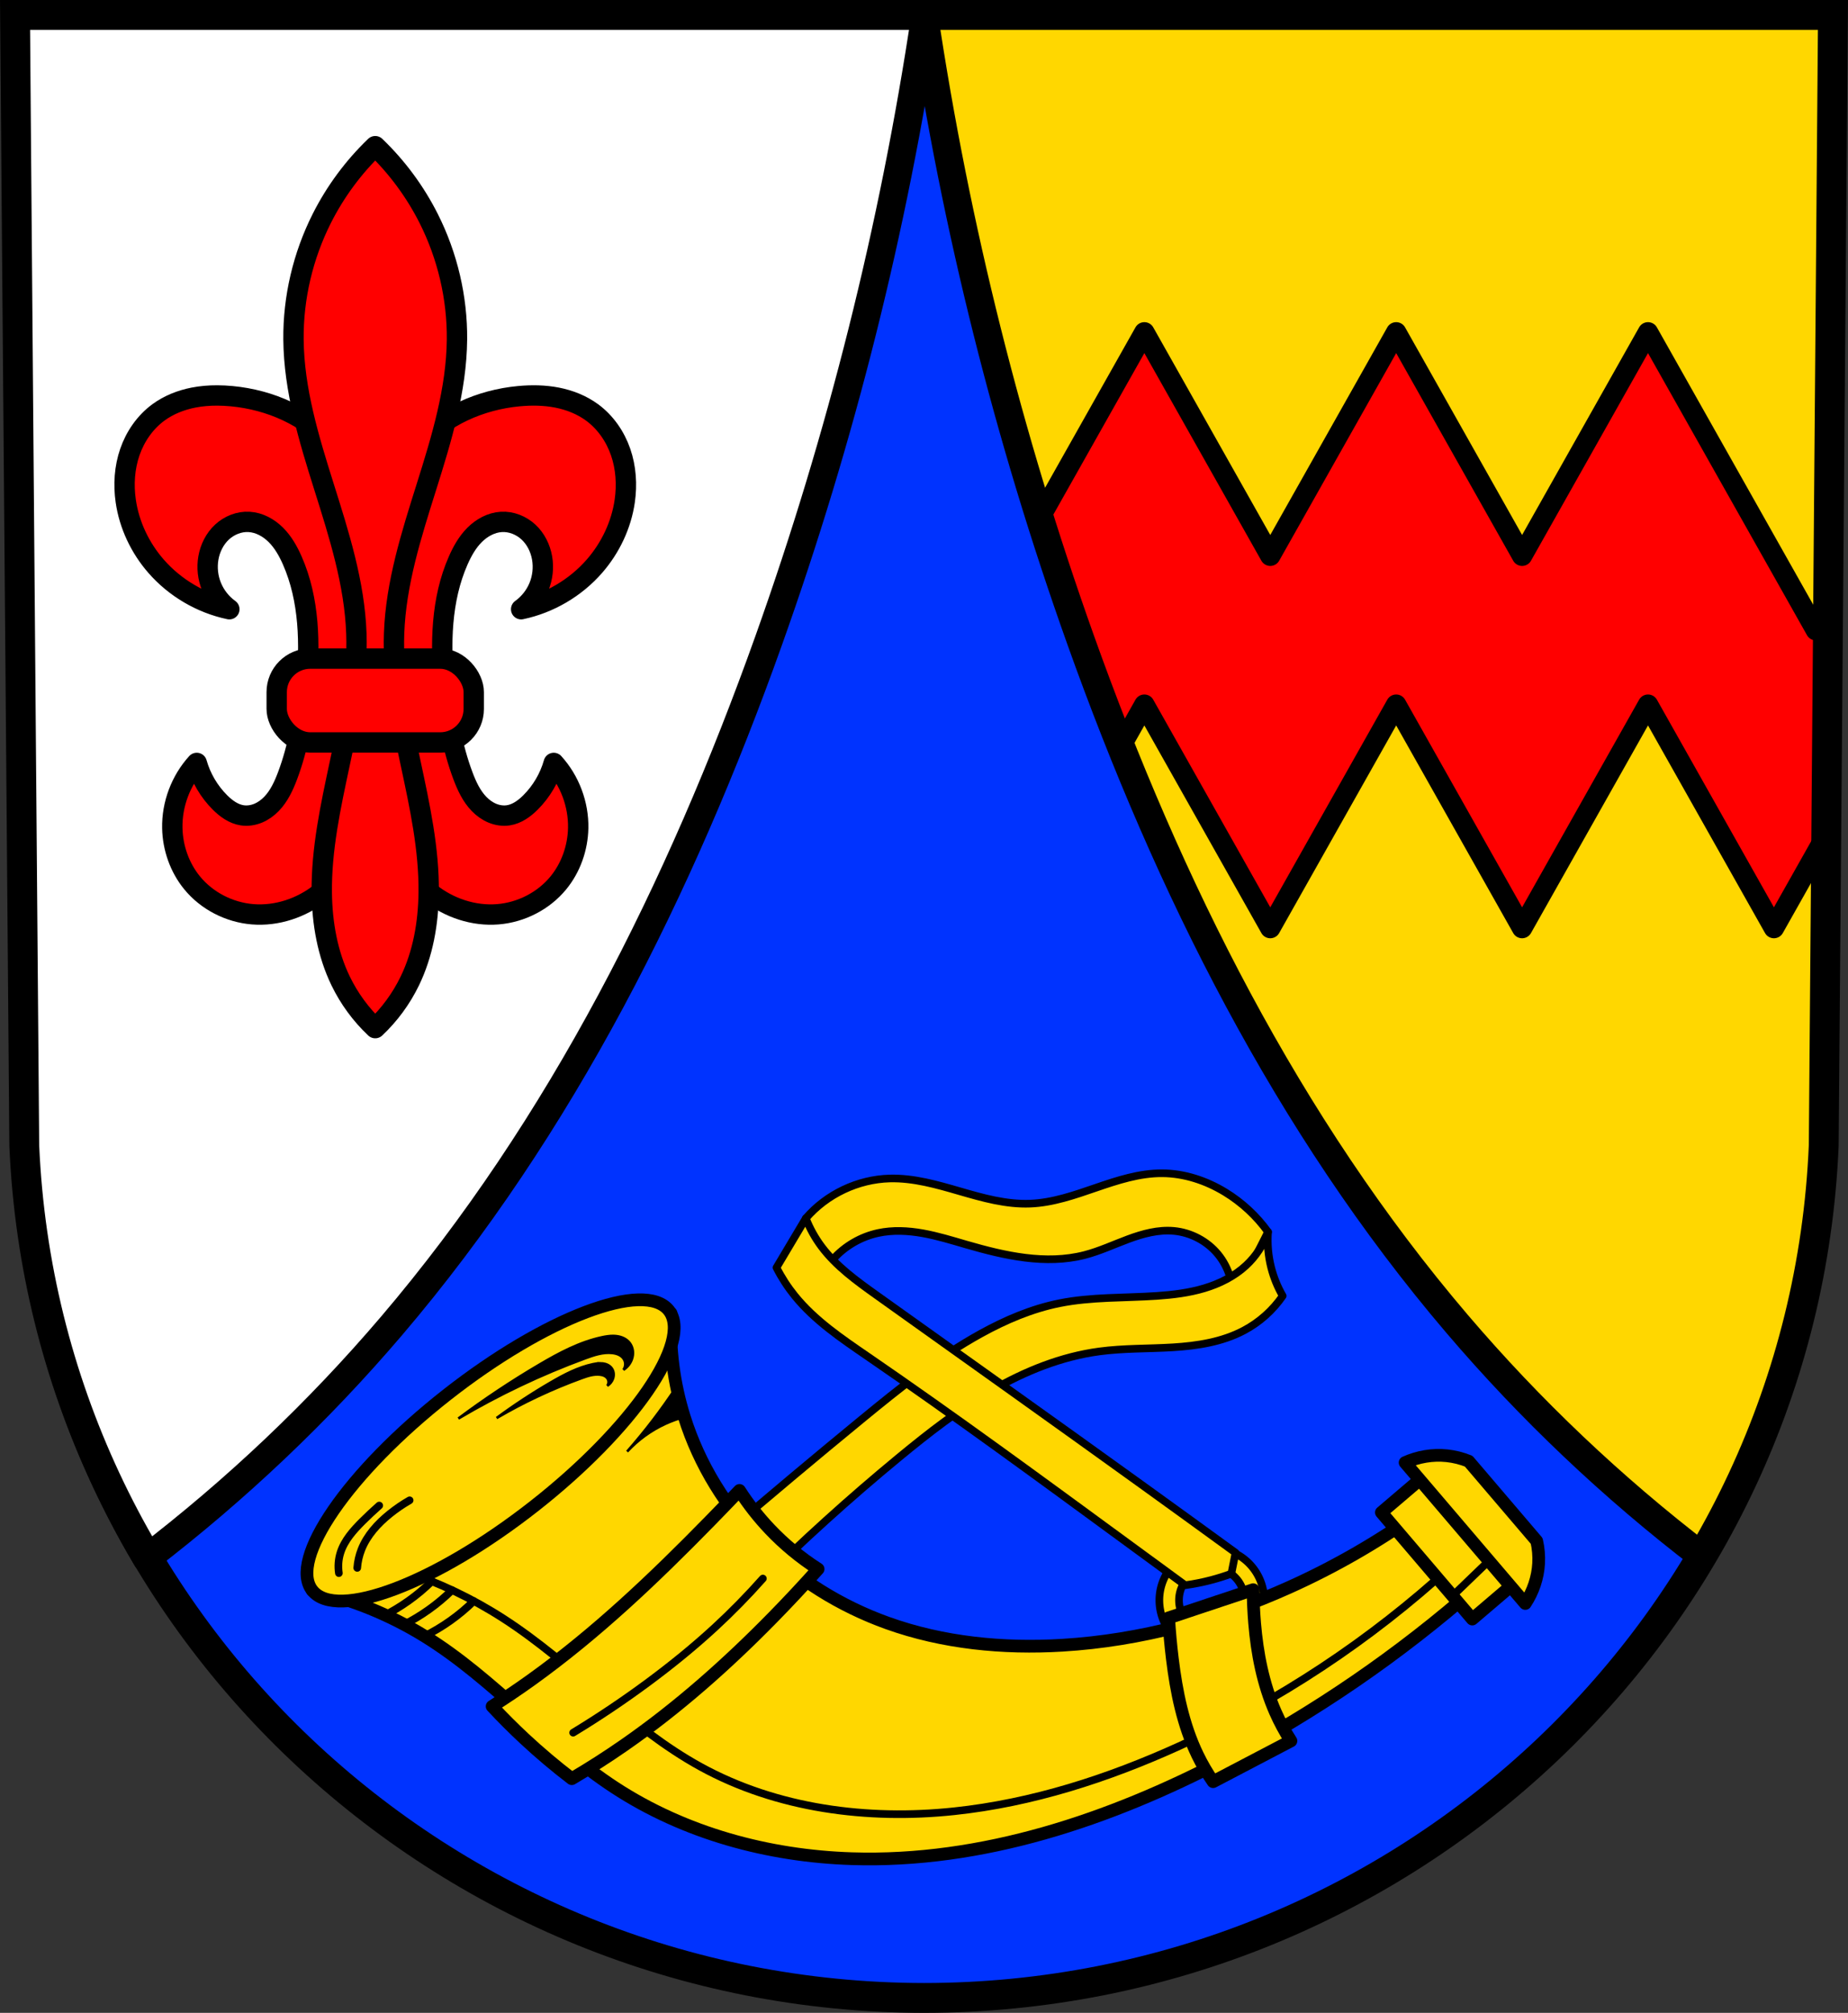
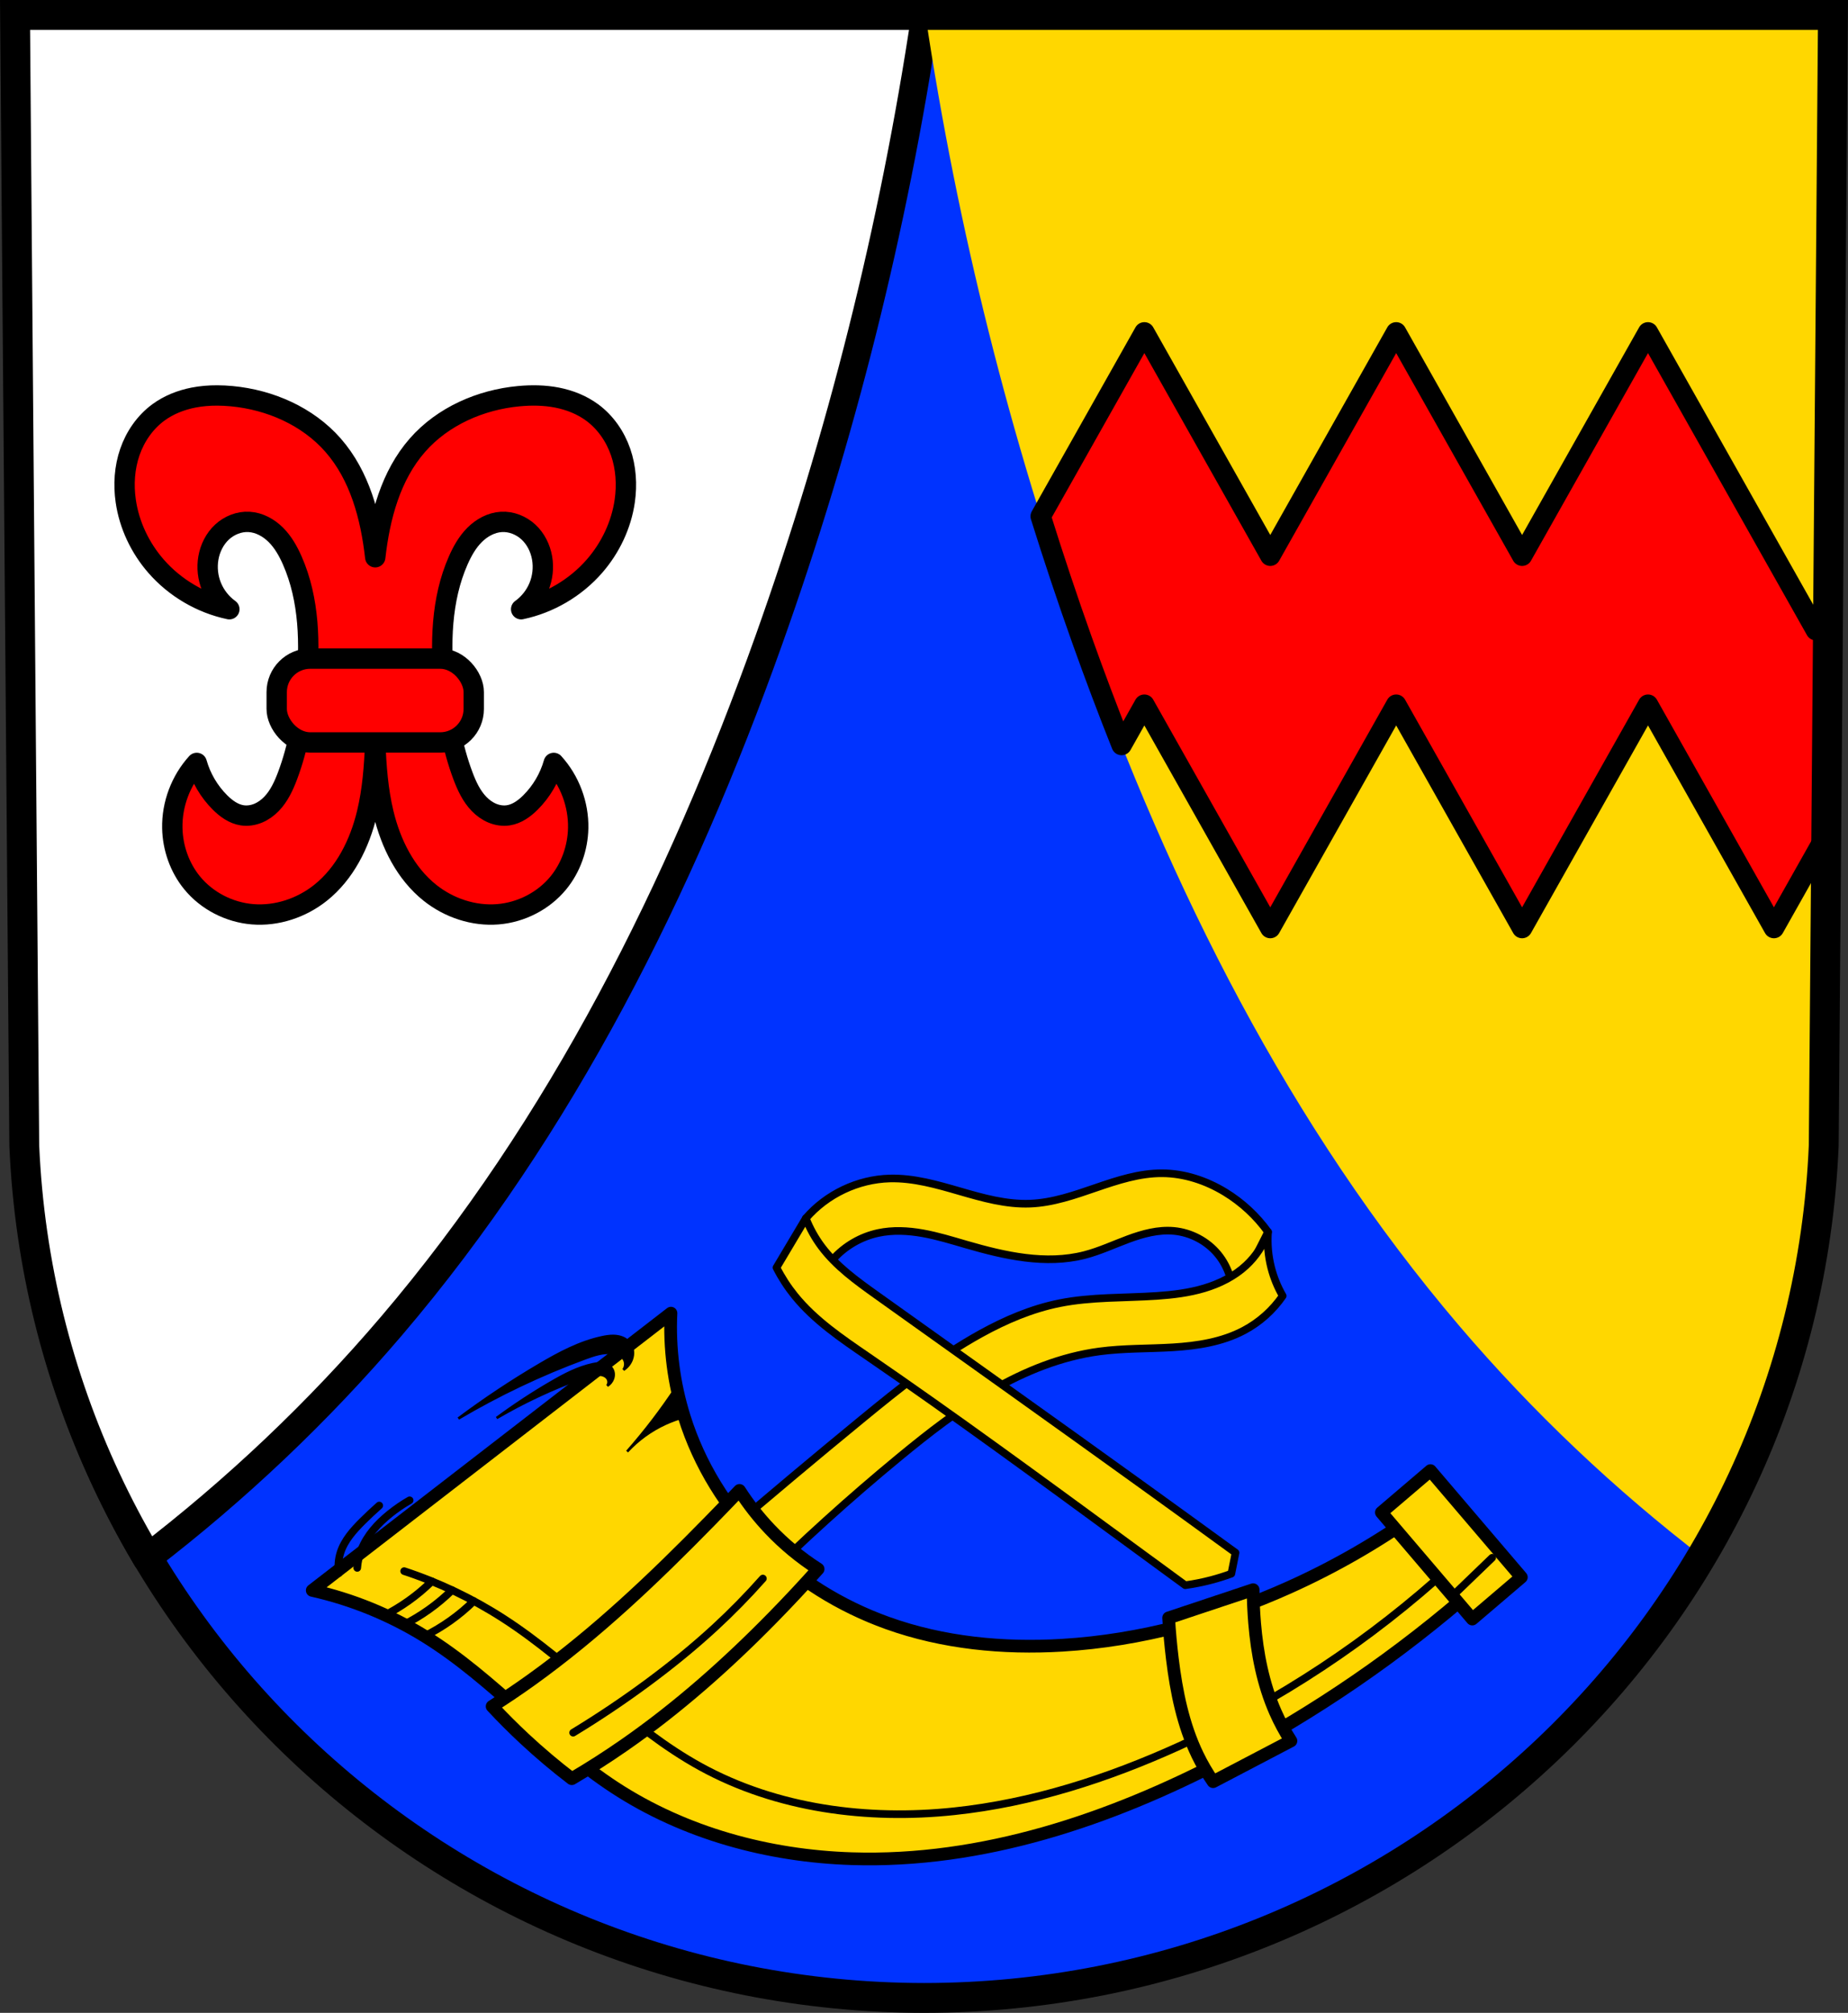
<svg xmlns="http://www.w3.org/2000/svg" xmlns:ns1="http://www.inkscape.org/namespaces/inkscape" xmlns:ns2="http://sodipodi.sourceforge.net/DTD/sodipodi-0.dtd" width="192.212mm" height="209.344mm" viewBox="0 0 192.212 209.344" version="1.1" id="svg2292" ns1:version="0.92.4 (5da689c313, 2019-01-14)" ns2:docname="DEU Wallscheid COA.svg">
  <rect x="0" y="0" width="192.212" height="209.344" fill="#333333" stroke="none" />
  <defs id="defs2286">
    <ns1:path-effect effect="spiro" id="path-effect7684" is_visible="true" />
    <ns1:path-effect effect="spiro" id="path-effect7680" is_visible="true" />
    <ns1:path-effect effect="spiro" id="path-effect7676" is_visible="true" />
    <ns1:path-effect effect="spiro" id="path-effect7672" is_visible="true" />
    <ns1:path-effect effect="spiro" id="path-effect7664" is_visible="true" />
    <ns1:path-effect effect="spiro" id="path-effect7659" is_visible="true" />
    <ns1:path-effect effect="spiro" id="path-effect7636" is_visible="true" />
    <ns1:path-effect effect="spiro" id="path-effect7632" is_visible="true" />
    <ns1:path-effect effect="spiro" id="path-effect7628" is_visible="true" />
    <ns1:path-effect effect="spiro" id="path-effect7613" is_visible="true" />
    <ns1:path-effect effect="spiro" id="path-effect7609" is_visible="true" />
    <ns1:path-effect effect="spiro" id="path-effect7573" is_visible="true" />
    <ns1:path-effect effect="spiro" id="path-effect7437" is_visible="true" />
    <ns1:path-effect effect="spiro" id="path-effect7433" is_visible="true" />
    <ns1:path-effect effect="spiro" id="path-effect7357" is_visible="true" />
    <ns1:path-effect effect="spiro" id="path-effect7353" is_visible="true" />
    <ns1:path-effect effect="spiro" id="path-effect7349" is_visible="true" />
    <ns1:path-effect effect="spiro" id="path-effect3630" is_visible="true" />
    <ns1:path-effect effect="spiro" id="path-effect3630-5" is_visible="true" />
    <ns1:path-effect effect="spiro" id="path-effect7357-6" is_visible="true" />
    <ns1:path-effect effect="spiro" id="path-effect7349-3" is_visible="true" />
    <ns1:path-effect effect="spiro" id="path-effect7353-5" is_visible="true" />
    <ns1:path-effect effect="spiro" id="path-effect7433-1" is_visible="true" />
    <ns1:path-effect effect="spiro" id="path-effect7433-0" is_visible="true" />
    <ns1:path-effect effect="spiro" id="path-effect7636-8" is_visible="true" />
    <ns1:path-effect effect="spiro" id="path-effect7684-9" is_visible="true" />
    <ns1:path-effect effect="spiro" id="path-effect7684-2" is_visible="true" />
  </defs>
  <ns2:namedview id="base" pagecolor="#ffffff" bordercolor="#666666" borderopacity="1.0" ns1:pageopacity="0.0" ns1:pageshadow="2" ns1:zoom="0.69260137" ns1:cx="363.23471" ns1:cy="395.60994" ns1:document-units="mm" ns1:current-layer="layer1" showgrid="false" ns1:window-width="1366" ns1:window-height="745" ns1:window-x="-8" ns1:window-y="-8" ns1:window-maximized="1" ns1:snap-nodes="true" fit-margin-top="0" fit-margin-left="0" fit-margin-right="0" fit-margin-bottom="0" ns1:snap-midpoints="true" ns1:snap-smooth-nodes="true" ns1:snap-center="true" ns1:snap-object-midpoints="true" ns1:object-paths="true" />
  <g ns1:label="Ebene 1" ns1:groupmode="layer" id="layer1" transform="translate(-1.098,-14.271)">
    <path style="fill:#0033ff;fill-opacity:1;fill-rule:evenodd;stroke:none;stroke-width:3.104;stroke-opacity:1" ns1:connector-curvature="0" d="m 191.745,15.823 -0.959,117.581 c -2.093,49.459 -43.44,88.631 -93.582,88.658 C 47.107,222.001 5.745,182.816 3.622,133.403 L 2.663,15.823 H 97.202 Z" id="path10563-0-6-7-8-7" ns2:nodetypes="ccccccc" />
    <path style="fill:#ffffff;stroke:#000000;stroke-width:11;stroke-linecap:round;stroke-linejoin:round;stroke-miterlimit:4;stroke-dasharray:none;stroke-opacity:1" d="M 5.914 5.867 L 9.539 450.266 C 12.062 509.004 29.265 563.913 57.543 611.605 C 92.655 584.682 124.943 554.076 153.65 520.406 C 220.426 442.087 267.119 348.337 301.695 251.396 C 330.085 171.801 350.725 89.444 363.227 5.867 L 5.914 5.867 z " transform="matrix(0.265,0,0,0.265,1.098,14.271)" id="path3628" />
    <path style="fill:#ffd700;stroke:none;stroke-width:11;stroke-linecap:round;stroke-linejoin:round;stroke-miterlimit:4;stroke-dasharray:none;stroke-opacity:1;fill-opacity:1" d="M 363.227 5.867 C 375.728 89.444 396.366 171.801 424.756 251.396 C 459.332 348.337 506.025 442.087 572.801 520.406 C 601.539 554.112 633.866 584.747 669.021 611.691 C 697.273 563.988 714.442 509.052 716.93 450.266 L 720.555 5.867 L 363.227 5.867 z " id="path3628-7" transform="matrix(0.265,0,0,0.265,1.098,14.271)" />
    <path style="fill:#ff0000;stroke:#000000;stroke-width:8;stroke-linecap:butt;stroke-linejoin:round;stroke-miterlimit:4;stroke-dasharray:none;stroke-opacity:1;fill-opacity:1" d="M 449.154 130.434 L 408.459 202.633 C 413.576 218.991 418.998 235.253 424.756 251.396 C 429.658 265.141 434.813 278.817 440.225 292.398 L 449.154 276.559 L 498.574 364.234 L 547.994 276.559 L 597.412 364.234 L 597.414 364.232 L 646.834 276.559 L 696.252 364.234 L 717.945 325.75 L 717.984 320.883 L 718.586 247.334 L 712.727 247.334 L 646.832 130.434 L 597.414 218.109 L 547.994 130.434 L 498.574 218.109 L 449.154 130.434 z " transform="matrix(0.265,0,0,0.265,1.098,14.271)" id="path899-6" />
    <path style="fill:none;fill-rule:evenodd;stroke:#000000;stroke-width:3.104;stroke-opacity:1" ns1:connector-curvature="0" d="m 191.745,15.823 -0.959,117.581 c -2.093,49.459 -43.44,88.631 -93.582,88.658 C 47.107,222.001 5.745,182.816 3.622,133.403 L 2.663,15.823 H 97.202 Z" id="path10563-0-6-7-8" ns2:nodetypes="ccccccc" />
-     <path ns1:connector-curvature="0" style="fill:none;fill-opacity:1;stroke:#000000;stroke-width:2.91;stroke-linecap:round;stroke-linejoin:round;stroke-miterlimit:4;stroke-dasharray:none;stroke-opacity:1" d="m 97.202,15.823 c 3.308,22.113 8.768,43.903 16.28,64.963 9.148,25.649 21.502,50.454 39.17,71.175 7.604,8.918 16.157,17.023 25.458,24.153 7.475,-12.622 12.018,-27.157 12.676,-42.711 l 0.959,-117.58 z" id="path3628-7-4" />
    <path style="fill:#ff0000;fill-opacity:1;stroke:#000000;stroke-width:2.117;stroke-linecap:round;stroke-linejoin:round;stroke-miterlimit:4;stroke-dasharray:none;stroke-opacity:1" d="m 23.697,55.4 c -0.833,-0.003 -1.665,0.063 -2.482,0.223 -1.307,0.256 -2.576,0.758 -3.649,1.547 -1.383,1.018 -2.402,2.495 -2.962,4.118 -0.56,1.623 -0.672,3.385 -0.428,5.084 0.359,2.501 1.488,4.876 3.148,6.781 1.971,2.263 4.692,3.861 7.628,4.48 -0.821,-0.59 -1.472,-1.415 -1.855,-2.351 -0.383,-0.936 -0.497,-1.98 -0.325,-2.977 0.176,-1.018 0.659,-1.992 1.415,-2.696 0.756,-0.703 1.792,-1.119 2.824,-1.058 1.052,0.062 2.036,0.606 2.782,1.351 0.745,0.745 1.273,1.681 1.699,2.645 1.807,4.095 1.877,8.743 1.453,13.199 -0.298,3.13 -0.832,6.259 -1.937,9.203 -0.399,1.061 -0.885,2.117 -1.673,2.931 -0.394,0.407 -0.862,0.748 -1.385,0.965 -0.523,0.217 -1.104,0.307 -1.664,0.221 -0.891,-0.136 -1.662,-0.696 -2.301,-1.332 -1.141,-1.135 -1.985,-2.568 -2.422,-4.117 -1.664,1.83 -2.593,4.309 -2.543,6.781 0.042,2.055 0.758,4.1 2.059,5.691 1.538,1.881 3.875,3.074 6.297,3.269 2.514,0.203 5.073,-0.653 7.048,-2.222 2.552,-2.027 4.081,-5.117 4.844,-8.286 0.581,-2.414 0.759,-4.896 0.86,-7.382 0.102,2.486 0.279,4.968 0.86,7.382 0.762,3.169 2.292,6.259 4.844,8.286 1.975,1.569 4.534,2.425 7.048,2.222 2.422,-0.195 4.758,-1.388 6.297,-3.269 1.301,-1.591 2.017,-3.637 2.059,-5.691 0.05,-2.472 -0.879,-4.951 -2.543,-6.781 -0.437,1.549 -1.281,2.982 -2.422,4.117 -0.639,0.636 -1.41,1.196 -2.301,1.332 -0.56,0.086 -1.141,-0.004 -1.664,-0.221 -0.523,-0.217 -0.991,-0.558 -1.385,-0.965 -0.788,-0.814 -1.275,-1.87 -1.673,-2.931 -1.106,-2.943 -1.639,-6.073 -1.937,-9.203 -0.425,-4.456 -0.354,-9.104 1.453,-13.199 0.426,-0.964 0.953,-1.9 1.698,-2.645 0.745,-0.745 1.73,-1.289 2.782,-1.351 1.031,-0.061 2.067,0.354 2.824,1.058 0.756,0.703 1.239,1.678 1.415,2.696 0.172,0.997 0.058,2.041 -0.325,2.977 -0.383,0.936 -1.034,1.761 -1.855,2.351 2.936,-0.62 5.657,-2.218 7.628,-4.48 1.66,-1.905 2.79,-4.28 3.149,-6.781 0.244,-1.7 0.131,-3.461 -0.429,-5.084 -0.56,-1.623 -1.579,-3.1 -2.962,-4.118 -1.073,-0.79 -2.342,-1.291 -3.649,-1.547 -1.307,-0.256 -2.653,-0.272 -3.98,-0.148 -3.977,0.371 -7.899,2.085 -10.535,5.086 -2.786,3.173 -3.921,7.448 -4.397,11.664 -0.476,-4.216 -1.61,-8.491 -4.396,-11.664 -2.635,-3.001 -6.558,-4.715 -10.535,-5.086 -0.497,-0.046 -0.998,-0.073 -1.498,-0.075 z" id="path1101-7-4" ns1:connector-curvature="0" />
-     <path style="fill:#ff0000;fill-opacity:1;stroke:#000000;stroke-width:2.117;stroke-linecap:round;stroke-linejoin:round;stroke-miterlimit:4;stroke-dasharray:none;stroke-opacity:1" d="m 40.126,29.473 c -2.261,2.169 -4.149,4.724 -5.559,7.521 -1.958,3.885 -2.983,8.239 -2.943,12.59 0.048,5.23 1.6,10.316 3.17,15.304 1.57,4.989 3.186,10.044 3.37,15.271 0.32,9.089 -3.708,17.884 -3.597,26.978 0.038,3.146 0.591,6.324 1.962,9.157 0.889,1.835 2.114,3.506 3.597,4.905 1.483,-1.399 2.708,-3.07 3.597,-4.905 1.371,-2.832 1.924,-6.01 1.962,-9.157 0.111,-9.094 -3.918,-17.889 -3.597,-26.978 0.184,-5.227 1.8,-10.282 3.37,-15.271 1.57,-4.989 3.121,-10.075 3.17,-15.304 0.04,-4.351 -0.985,-8.705 -2.943,-12.59 -1.41,-2.797 -3.298,-5.352 -5.559,-7.521 z" id="path1078-9-3" ns1:connector-curvature="0" />
    <rect style="fill:#ff0000;fill-opacity:1;stroke:#000000;stroke-width:2.117;stroke-linecap:round;stroke-linejoin:round;stroke-miterlimit:4;stroke-dasharray:none;stroke-opacity:1" id="rect2717" width="20.495" height="8.721" x="29.878" y="82.767" ry="3.488" rx="3.488" />
    <path transform="translate(200.678,-3.5275698e-6)" style="fill:#ffd700;stroke:#000000;stroke-width:0.794;stroke-linecap:round;stroke-linejoin:round;stroke-miterlimit:4;stroke-dasharray:none;stroke-opacity:1;fill-opacity:1" d="m -67.69,142.398 c -1.194,-1.66 -2.723,-3.078 -4.47,-4.143 -1.968,-1.199 -4.236,-1.951 -6.541,-1.962 -2.36,-0.012 -4.65,0.738 -6.881,1.504 -2.232,0.766 -4.497,1.565 -6.854,1.657 -2.482,0.097 -4.921,-0.594 -7.307,-1.286 -2.386,-0.692 -4.818,-1.398 -7.301,-1.331 -3.312,0.089 -6.559,1.632 -8.721,4.143 l 0.109,5.124 2.725,-0.872 c 1.226,-1.369 2.892,-2.338 4.688,-2.725 1.521,-0.328 3.107,-0.246 4.64,0.028 1.532,0.274 3.023,0.737 4.518,1.171 4.008,1.164 8.277,2.133 12.319,1.09 1.562,-0.403 3.031,-1.095 4.544,-1.655 1.513,-0.561 3.116,-0.996 4.722,-0.852 1.774,0.159 3.471,1.054 4.603,2.429 1.132,1.375 1.686,3.212 1.502,4.984 z" id="path7351-4" ns1:connector-curvature="0" ns1:path-effect="#path-effect7353-5" ns1:original-d="m -67.690171,142.39797 c 0,0 -2.706195,-3.13419 -4.469617,-4.14257 -1.976039,-1.12996 -4.265809,-1.88803 -6.540897,-1.96227 -4.695838,-0.15323 -9.038961,3.04636 -13.735888,3.16144 -4.945335,0.12117 -9.704947,-3.2729 -14.608007,-2.61636 -3.18988,0.42714 -8.7212,4.14257 -8.7212,4.14257 l 0.10901,5.1237 2.72538,-0.87212 c 0,0 2.91559,-2.36946 4.68764,-2.72537 3.01821,-0.60619 6.09713,0.86354 9.157262,1.19917 4.097707,0.44941 8.212365,1.45243 12.318693,1.09014 3.187456,-0.28121 6.217799,-3.47984 9.266275,-2.50734 3.049654,0.97287 6.104838,7.41301 6.104838,7.41301 z" ns2:nodetypes="caaaacccaaaacc" />
    <path transform="translate(200.678,-3.5275698e-6)" style="fill:#ffd700;stroke:#000000;stroke-width:0.794;stroke-linecap:round;stroke-linejoin:round;stroke-miterlimit:4;stroke-dasharray:none;stroke-opacity:1;fill-opacity:1" d="m -124.16,173.794 c 4.683,-4.01 9.407,-7.971 14.172,-11.883 3.95,-3.243 7.954,-6.47 12.428,-8.939 2.568,-1.418 5.3,-2.584 8.176,-3.161 3.326,-0.668 6.754,-0.534 10.138,-0.763 1.661,-0.112 3.325,-0.314 4.92,-0.791 1.595,-0.477 3.125,-1.239 4.346,-2.371 1.03,-0.955 1.823,-2.164 2.289,-3.488 -0.091,1.242 0.02,2.499 0.327,3.707 0.262,1.03 0.667,2.023 1.199,2.943 -1.03,1.5 -2.426,2.745 -4.034,3.597 -2.256,1.197 -4.848,1.597 -7.397,1.753 -2.549,0.156 -5.116,0.087 -7.647,0.427 -3.943,0.53 -7.707,2.046 -11.153,4.035 -3.446,1.988 -6.599,4.445 -9.668,6.976 -5.143,4.241 -10.092,8.716 -14.826,13.409 z" id="path7347-9" ns1:connector-curvature="0" ns1:path-effect="#path-effect7349-3" ns1:original-d="m -124.15993,173.79429 c 0,0 9.3043,-8.0997 14.17194,-11.88264 4.0292,-3.13134 7.94036,-6.50953 12.427713,-8.93923 2.569532,-1.39129 5.325842,-2.51794 8.176122,-3.16143 3.305822,-0.74634 6.818251,-0.0833 10.138394,-0.7631 3.197248,-0.65464 6.686906,-1.16199 9.266275,-3.16144 1.099267,-0.85212 2.289315,-3.48848 2.289315,-3.48848 0,0 0.0353,2.50101 0.327043,3.70651 0.249197,1.02971 1.199166,2.94341 1.199166,2.94341 0,0 -2.4006,2.83645 -4.033554,3.59749 -4.592786,2.14047 -10.226576,0.60961 -15.044068,2.1803 -7.464538,2.43373 -14.390339,6.50742 -20.821866,11.01051 -5.45846,3.82179 -14.82603,13.40885 -14.82603,13.40885 z" ns2:nodetypes="caaaaacacaaacc" />
-     <path ns1:connector-curvature="0" style="fill:#ffd700;fill-opacity:1;stroke:#000000;stroke-width:0.794;stroke-linecap:round;stroke-linejoin:round;stroke-miterlimit:4;stroke-dasharray:none;stroke-opacity:1" d="m 127.135,175.251 a 5.45,5.45 0 0 0 -5.45,5.45 5.45,5.45 0 0 0 5.45,5.45 5.45,5.45 0 0 0 5.45,-5.45 5.45,5.45 0 0 0 -5.45,-5.45 z m 0,2.043 a 3.407,3.407 0 0 1 3.407,3.407 3.407,3.407 0 0 1 -3.407,3.407 3.407,3.407 0 0 1 -3.408,-3.407 3.407,3.407 0 0 1 3.408,-3.407 z" id="path7329-1" />
    <path transform="translate(200.678,-3.5275698e-6)" style="fill:#ffd700;stroke:#000000;stroke-width:0.794;stroke-linecap:round;stroke-linejoin:round;stroke-miterlimit:4;stroke-dasharray:none;stroke-opacity:1;fill-opacity:1" d="m -115.766,140.981 -3.052,5.124 c 0.527,1.04 1.164,2.023 1.897,2.929 2.072,2.56 4.848,4.435 7.564,6.298 9.118,6.254 18.03,12.801 26.95,19.335 2.035,1.49 4.069,2.98 6.105,4.47 0.918,-0.126 1.829,-0.308 2.725,-0.545 0.7,-0.185 1.392,-0.403 2.071,-0.654 l 0.436,-2.18 c -3.156,-2.297 -6.318,-4.586 -9.484,-6.868 -9.252,-6.668 -18.549,-13.273 -27.832,-19.898 -2.087,-1.489 -4.209,-3.013 -5.745,-5.066 -0.674,-0.901 -1.226,-1.895 -1.635,-2.943 z" id="path7355-3" ns1:connector-curvature="0" ns1:path-effect="#path-effect7357-6" ns1:original-d="m -115.76578,140.98078 -3.05242,5.1237 c 0,0 1.12532,2.0589 1.89732,2.92914 2.17722,2.4543 4.96883,4.29047 7.56405,6.29765 8.7456,6.76396 17.997557,12.84692 26.949635,19.33514 2.042096,1.48006 6.104839,4.46961 6.104839,4.46961 0,0 1.828103,-0.31439 2.725375,-0.54507 0.701234,-0.18028 2.071285,-0.65409 2.071285,-0.65409 l 0.43606,-2.1803 c 0,0 -6.315943,-4.58823 -9.484304,-6.86795 -9.257157,-6.66077 -18.905014,-12.80077 -27.83193,-19.89803 -1.99854,-1.58893 -4.14406,-3.07721 -5.74469,-5.0664 -0.70363,-0.87444 -1.63522,-2.9434 -1.63522,-2.9434 z" ns2:nodetypes="ccaaacaccaaac" />
    <path transform="translate(200.678,-3.5275698e-6)" style="fill:#ffd700;stroke:#000000;stroke-width:1.323;stroke-linecap:round;stroke-linejoin:round;stroke-miterlimit:4;stroke-dasharray:none;stroke-opacity:1;fill-opacity:1" d="m -167.102,179.676 c 4.135,0.927 8.113,2.55 11.717,4.779 7.161,4.43 12.687,11.116 19.734,15.725 7.275,4.758 15.979,7.123 24.667,7.4 13.544,0.433 26.845,-4.046 38.851,-10.329 9.355,-4.896 18.123,-10.914 26.055,-17.884 l -6.013,-7.709 c -4.202,3.004 -8.702,5.591 -13.413,7.709 -7.441,3.345 -15.444,5.522 -23.588,6.013 -6.144,0.371 -12.399,-0.233 -18.192,-2.313 -4.892,-1.756 -9.413,-4.565 -13.085,-8.244 -3.672,-3.678 -6.483,-8.226 -8.036,-13.186 -1.09,-3.479 -1.562,-7.15 -1.388,-10.792 z" id="path7431-0" ns1:connector-curvature="0" ns1:path-effect="#path-effect7433-0" ns1:original-d="m -167.1017,179.67555 c 0,0 8.07772,2.64668 11.71696,4.77928 7.25684,4.25252 12.28161,11.82535 19.73382,15.72539 7.60585,3.98045 16.08388,7.26458 24.66727,7.40019 13.398553,0.21169 26.674514,-4.73477 38.850961,-10.32943 9.57196,-4.39799 26.054809,-17.88377 26.054809,-17.88377 l -6.012648,-7.70852 c 0,0 -8.634766,5.76899 -13.412833,7.70852 -7.51831,3.05186 -15.489343,5.51335 -23.58808,6.01265 -6.101254,0.37615 -12.713459,0.39872 -18.192119,-2.31256 -8.98912,-4.44853 -16.73163,-12.41171 -21.12135,-21.42969 -1.58741,-3.26109 -1.38754,-10.79194 -1.38754,-10.79194 z" ns2:nodetypes="caaaaccaaaacc" />
    <path style="fill:none;stroke:#000000;stroke-width:0.794;stroke-linecap:round;stroke-linejoin:miter;stroke-miterlimit:4;stroke-dasharray:none;stroke-opacity:1" d="m -48.699,177.209 c -8.347,7.648 -17.907,13.969 -28.213,18.655 -7.435,3.38 -15.312,5.924 -23.434,6.784 -9.011,0.954 -18.421,-0.264 -26.363,-4.625 -7.506,-4.121 -13.31,-10.773 -20.505,-15.417 -3.215,-2.075 -6.695,-3.737 -10.329,-4.933" id="path7670" ns1:connector-curvature="0" ns1:path-effect="#path-effect7672" ns1:original-d="m -48.698779,177.20882 c -9.352743,6.21795 -17.979385,13.92409 -28.213195,18.65463 -7.381534,3.41208 -15.313795,6.34418 -23.433916,6.7835 -8.9089,0.482 -18.17778,-1.0754 -26.36315,-4.62511 -7.84537,-3.40226 -13.19282,-10.98286 -20.50467,-15.41705 -3.26263,-1.97858 -6.88601,-3.28924 -10.32942,-4.93345" ns2:nodetypes="caaaac" transform="translate(200.678,-1.5000003e-6)" />
-     <ellipse style="fill:#ffd700;fill-opacity:1;stroke:#000000;stroke-width:1.323;stroke-linecap:round;stroke-linejoin:round;stroke-miterlimit:4;stroke-dasharray:none;stroke-opacity:1" id="path7476-4" cx="-60.941" cy="162.073" rx="23.575" ry="7.357" ns1:transform-center-x="-18.545281" ns1:transform-center-y="-14.554697" transform="rotate(-38.126)" />
    <rect style="fill:#ffd700;fill-opacity:1;stroke:#000000;stroke-width:1.323;stroke-linecap:round;stroke-linejoin:round;stroke-miterlimit:4;stroke-dasharray:none;stroke-opacity:1" id="rect7569" width="14.569" height="6.706" x="224.49" y="-5.534" transform="rotate(49.542)" />
    <path style="fill:none;stroke:#000000;stroke-width:0.794;stroke-linecap:round;stroke-linejoin:miter;stroke-miterlimit:4;stroke-dasharray:none;stroke-opacity:1" d="m -44.382,176.284 -4.163,4.008" id="path7662" ns1:connector-curvature="0" ns1:path-effect="#path-effect7664" ns1:original-d="m -44.382007,176.2838 c -1.387268,1.33588 -2.774802,2.67202 -4.162602,4.00843" transform="translate(200.678,-1.5000003e-6)" />
    <path style="fill:#ffd700;stroke:#000000;stroke-width:1.323;stroke-linecap:round;stroke-linejoin:round;stroke-miterlimit:4;stroke-dasharray:none;stroke-opacity:1;fill-opacity:1" d="m -77.066,181.988 c 0.085,1.417 0.214,2.831 0.385,4.24 0.42,3.443 1.113,6.897 2.621,10.021 0.466,0.965 1.008,1.894 1.619,2.775 l 8.094,-4.24 c -0.619,-0.957 -1.161,-1.963 -1.619,-3.006 -1.279,-2.912 -1.893,-6.08 -2.158,-9.25 -0.096,-1.154 -0.148,-2.311 -0.154,-3.469 z" id="path7607" ns1:connector-curvature="0" ns1:path-effect="#path-effect7609" ns1:original-d="m -77.066144,181.98811 c 0,0 0.140825,2.84187 0.385426,4.23969 0.595141,3.40104 1.302014,6.83019 2.620896,10.02108 0.409067,0.98969 1.61879,2.77506 1.61879,2.77506 l 8.093951,-4.23968 c 0,0 -1.216159,-1.94177 -1.61879,-3.00633 -1.120082,-2.9615 -1.726521,-6.11359 -2.158386,-9.25023 -0.157868,-1.1466 -0.15417,-3.46883 -0.15417,-3.46883 z" ns2:nodetypes="caaccaacc" transform="translate(199.715,0.545)" />
    <path style="fill:#ffd700;fill-opacity:1;stroke:#000000;stroke-width:1.323;stroke-linecap:round;stroke-linejoin:round;stroke-miterlimit:4;stroke-dasharray:none;stroke-opacity:1" d="m -122.852,168.998 c 0.923,1.441 1.983,2.793 3.161,4.034 1.497,1.576 3.185,2.97 5.015,4.143 -1.523,1.708 -3.086,3.38 -4.688,5.015 -4.767,4.867 -9.885,9.413 -15.48,13.3 -1.772,1.231 -3.591,2.395 -5.451,3.488 -1.701,-1.301 -3.338,-2.684 -4.906,-4.143 -1.166,-1.086 -2.294,-2.213 -3.379,-3.379 1.369,-0.872 2.714,-1.78 4.034,-2.725 6.768,-4.847 12.822,-10.617 18.642,-16.57 1.024,-1.048 2.041,-2.101 3.052,-3.161 z" id="path7611" ns1:connector-curvature="0" ns1:path-effect="#path-effect7613" ns1:original-d="m -122.85176,168.99763 c 0,0 1.9691,2.8102 3.16144,4.03355 1.51331,1.55267 5.01469,4.14257 5.01469,4.14257 0,0 -3.03611,3.43098 -4.68764,5.01469 -4.91016,4.70854 -10.02169,9.23961 -15.48013,13.29983 -1.73083,1.28747 -5.45075,3.48848 -5.45075,3.48848 0,0 -3.32998,-2.69416 -4.90568,-4.14257 -1.17287,-1.07812 -3.37946,-3.37947 -3.37946,-3.37947 0,0 2.75209,-1.72994 4.03355,-2.72536 6.56571,-5.10018 12.6429,-10.81388 18.64157,-16.57029 1.05692,-1.01424 3.05241,-3.16143 3.05241,-3.16143 z" ns2:nodetypes="cacaacacaac" transform="translate(200.865,0.282)" />
    <path style="fill:none;stroke:#000000;stroke-width:0.794;stroke-linecap:round;stroke-linejoin:miter;stroke-miterlimit:4;stroke-dasharray:none;stroke-opacity:1" d="m -164.332,177.882 c -0.109,-0.709 -0.053,-1.442 0.164,-2.126 0.406,-1.282 1.337,-2.322 2.289,-3.27 0.565,-0.562 1.147,-1.108 1.744,-1.635" id="path7626" ns1:connector-curvature="0" ns1:path-effect="#path-effect7628" ns1:original-d="m -164.33195,177.88235 c 0.21829,-0.65435 -0.076,-1.45668 0.16352,-2.1258 0.44846,-1.25284 1.4177,-2.26493 2.28931,-3.27044 0.52201,-0.60221 1.16309,-1.09042 1.74424,-1.63523" ns2:nodetypes="caac" transform="translate(200.678,-1.5000003e-6)" />
    <path style="fill:none;stroke:#000000;stroke-width:0.794;stroke-linecap:round;stroke-linejoin:miter;stroke-miterlimit:4;stroke-dasharray:none;stroke-opacity:1" d="m -162.424,177.337 c 0.048,-0.653 0.196,-1.299 0.436,-1.908 0.586,-1.484 1.701,-2.706 2.943,-3.707 0.652,-0.525 1.345,-1 2.071,-1.417" id="path7630" ns1:connector-curvature="0" ns1:path-effect="#path-effect7632" ns1:original-d="m -162.42419,177.33728 c 0.0729,-0.58168 0.15354,-1.3198 0.43606,-1.90777 0.68329,-1.42204 1.78886,-2.63127 2.9434,-3.70651 0.61219,-0.57015 1.38112,-0.94506 2.07128,-1.41719" ns2:nodetypes="caac" transform="translate(200.678,-1.5000003e-6)" />
    <path style="fill:#000000;stroke:#000000;stroke-width:0.265px;stroke-linecap:butt;stroke-linejoin:miter;stroke-opacity:1" d="m 64.869,153.211 c -0.389,-0.003 -0.779,0.062 -1.16,0.143 -2.318,0.495 -4.444,1.633 -6.486,2.834 -2.916,1.715 -5.738,3.59 -8.449,5.614 4.195,-2.483 8.616,-4.584 13.191,-6.268 0.912,-0.336 1.87,-0.66 2.834,-0.545 0.235,0.028 0.468,0.083 0.68,0.188 0.212,0.105 0.401,0.262 0.519,0.467 0.097,0.166 0.144,0.361 0.134,0.553 -0.01,0.192 -0.076,0.382 -0.189,0.537 0.401,-0.253 0.713,-0.643 0.872,-1.09 0.099,-0.279 0.139,-0.58 0.104,-0.874 -0.034,-0.294 -0.143,-0.58 -0.322,-0.816 -0.157,-0.207 -0.366,-0.373 -0.598,-0.491 -0.232,-0.118 -0.485,-0.19 -0.743,-0.225 -0.129,-0.017 -0.259,-0.026 -0.388,-0.027 z m -1.324,2.848 c -0.261,-0.002 -0.522,0.041 -0.778,0.095 -1.554,0.328 -2.98,1.081 -4.35,1.877 -1.956,1.136 -3.848,2.378 -5.666,3.719 2.813,-1.645 5.778,-3.037 8.846,-4.152 0.611,-0.222 1.254,-0.437 1.901,-0.361 0.157,0.018 0.314,0.055 0.456,0.124 0.142,0.069 0.269,0.174 0.348,0.309 0.065,0.11 0.096,0.239 0.09,0.366 -0.006,0.127 -0.051,0.252 -0.127,0.356 0.269,-0.167 0.479,-0.426 0.585,-0.722 0.066,-0.185 0.093,-0.384 0.07,-0.579 -0.023,-0.195 -0.096,-0.385 -0.217,-0.541 -0.106,-0.137 -0.246,-0.247 -0.401,-0.325 -0.155,-0.078 -0.325,-0.126 -0.498,-0.149 -0.086,-0.011 -0.173,-0.017 -0.26,-0.018 z m 7.795,2.637 c -0.728,1.096 -1.492,2.169 -2.289,3.216 -0.869,1.14 -1.778,2.249 -2.725,3.325 1.118,-1.213 2.48,-2.201 3.979,-2.889 0.633,-0.29 1.29,-0.527 1.962,-0.708 -0.137,-0.493 -0.283,-0.984 -0.436,-1.472 -0.155,-0.493 -0.319,-0.984 -0.49,-1.472 z" id="path7634" ns1:connector-curvature="0" />
    <path style="fill:none;stroke:#000000;stroke-width:0.794;stroke-linecap:round;stroke-linejoin:miter;stroke-miterlimit:4;stroke-dasharray:none;stroke-opacity:1" d="m -139.968,194.476 c 2.686,-1.63 5.298,-3.385 7.823,-5.255 2.407,-1.783 4.736,-3.673 6.938,-5.704 1.741,-1.607 3.402,-3.301 4.974,-5.074" id="path7674" ns1:connector-curvature="0" ns1:path-effect="#path-effect7676" ns1:original-d="m -139.9677,194.47592 c 2.51839,-1.43919 5.30261,-3.37971 7.82251,-5.25531 2.40165,-1.78758 4.73036,-3.68165 6.93767,-5.70431 1.74616,-1.60008 3.68915,-3.3785 4.97364,-5.07411" ns2:nodetypes="caac" transform="translate(200.678,-1.5000003e-6)" />
    <path style="fill:none;stroke:#000000;stroke-width:0.794;stroke-linecap:round;stroke-linejoin:miter;stroke-miterlimit:4;stroke-dasharray:none;stroke-opacity:1" d="m -159.779,182.374 c 0.94,-0.468 1.843,-1.01 2.698,-1.619 0.857,-0.61 1.665,-1.288 2.415,-2.026" id="path7682" ns1:connector-curvature="0" ns1:path-effect="#path-effect7684" ns1:original-d="m -159.7786,182.37353 c 0.89959,-0.53986 1.84389,-1.01012 2.69798,-1.61878 0.85575,-0.60985 1.61053,-1.3508 2.41539,-2.02581" ns2:nodetypes="cac" transform="translate(200.678,-1.5000003e-6)" />
    <path transform="translate(205.043,2.054)" style="fill:none;stroke:#000000;stroke-width:0.794;stroke-linecap:round;stroke-linejoin:miter;stroke-miterlimit:4;stroke-dasharray:none;stroke-opacity:1" d="m -159.779,182.374 c 0.94,-0.468 1.843,-1.01 2.698,-1.619 0.857,-0.61 1.665,-1.288 2.415,-2.026" id="path7682-7" ns1:connector-curvature="0" ns1:path-effect="#path-effect7684-9" ns1:original-d="m -159.7786,182.37353 c 0.89959,-0.53986 1.84389,-1.01012 2.69798,-1.61878 0.85575,-0.60985 1.61053,-1.3508 2.41539,-2.02581" ns2:nodetypes="cac" />
    <path transform="translate(202.781,0.918)" style="fill:none;stroke:#000000;stroke-width:0.794;stroke-linecap:round;stroke-linejoin:miter;stroke-miterlimit:4;stroke-dasharray:none;stroke-opacity:1" d="m -159.779,182.374 c 0.94,-0.468 1.843,-1.01 2.698,-1.619 0.857,-0.61 1.665,-1.288 2.415,-2.026" id="path7682-1" ns1:connector-curvature="0" ns1:path-effect="#path-effect7684-2" ns1:original-d="m -159.7786,182.37353 c 0.89959,-0.53986 1.84389,-1.01012 2.69798,-1.61878 0.85575,-0.60985 1.61053,-1.3508 2.41539,-2.02581" ns2:nodetypes="cac" />
-     <path style="fill:#ffd700;fill-opacity:1;stroke:#000000;stroke-width:1.323;stroke-linecap:round;stroke-linejoin:round;stroke-miterlimit:4;stroke-dasharray:none;stroke-opacity:1" d="m 153.855,166.239 c -0.727,-0.294 -1.495,-0.486 -2.275,-0.567 -1.474,-0.154 -2.986,0.102 -4.335,0.712 l 6.249,7.327 6.249,7.327 c 0.816,-1.236 1.307,-2.689 1.388,-4.169 0.043,-0.783 -0.025,-1.572 -0.201,-2.336 l -3.537,-4.147 z" id="path7571" ns1:connector-curvature="0" />
  </g>
</svg>